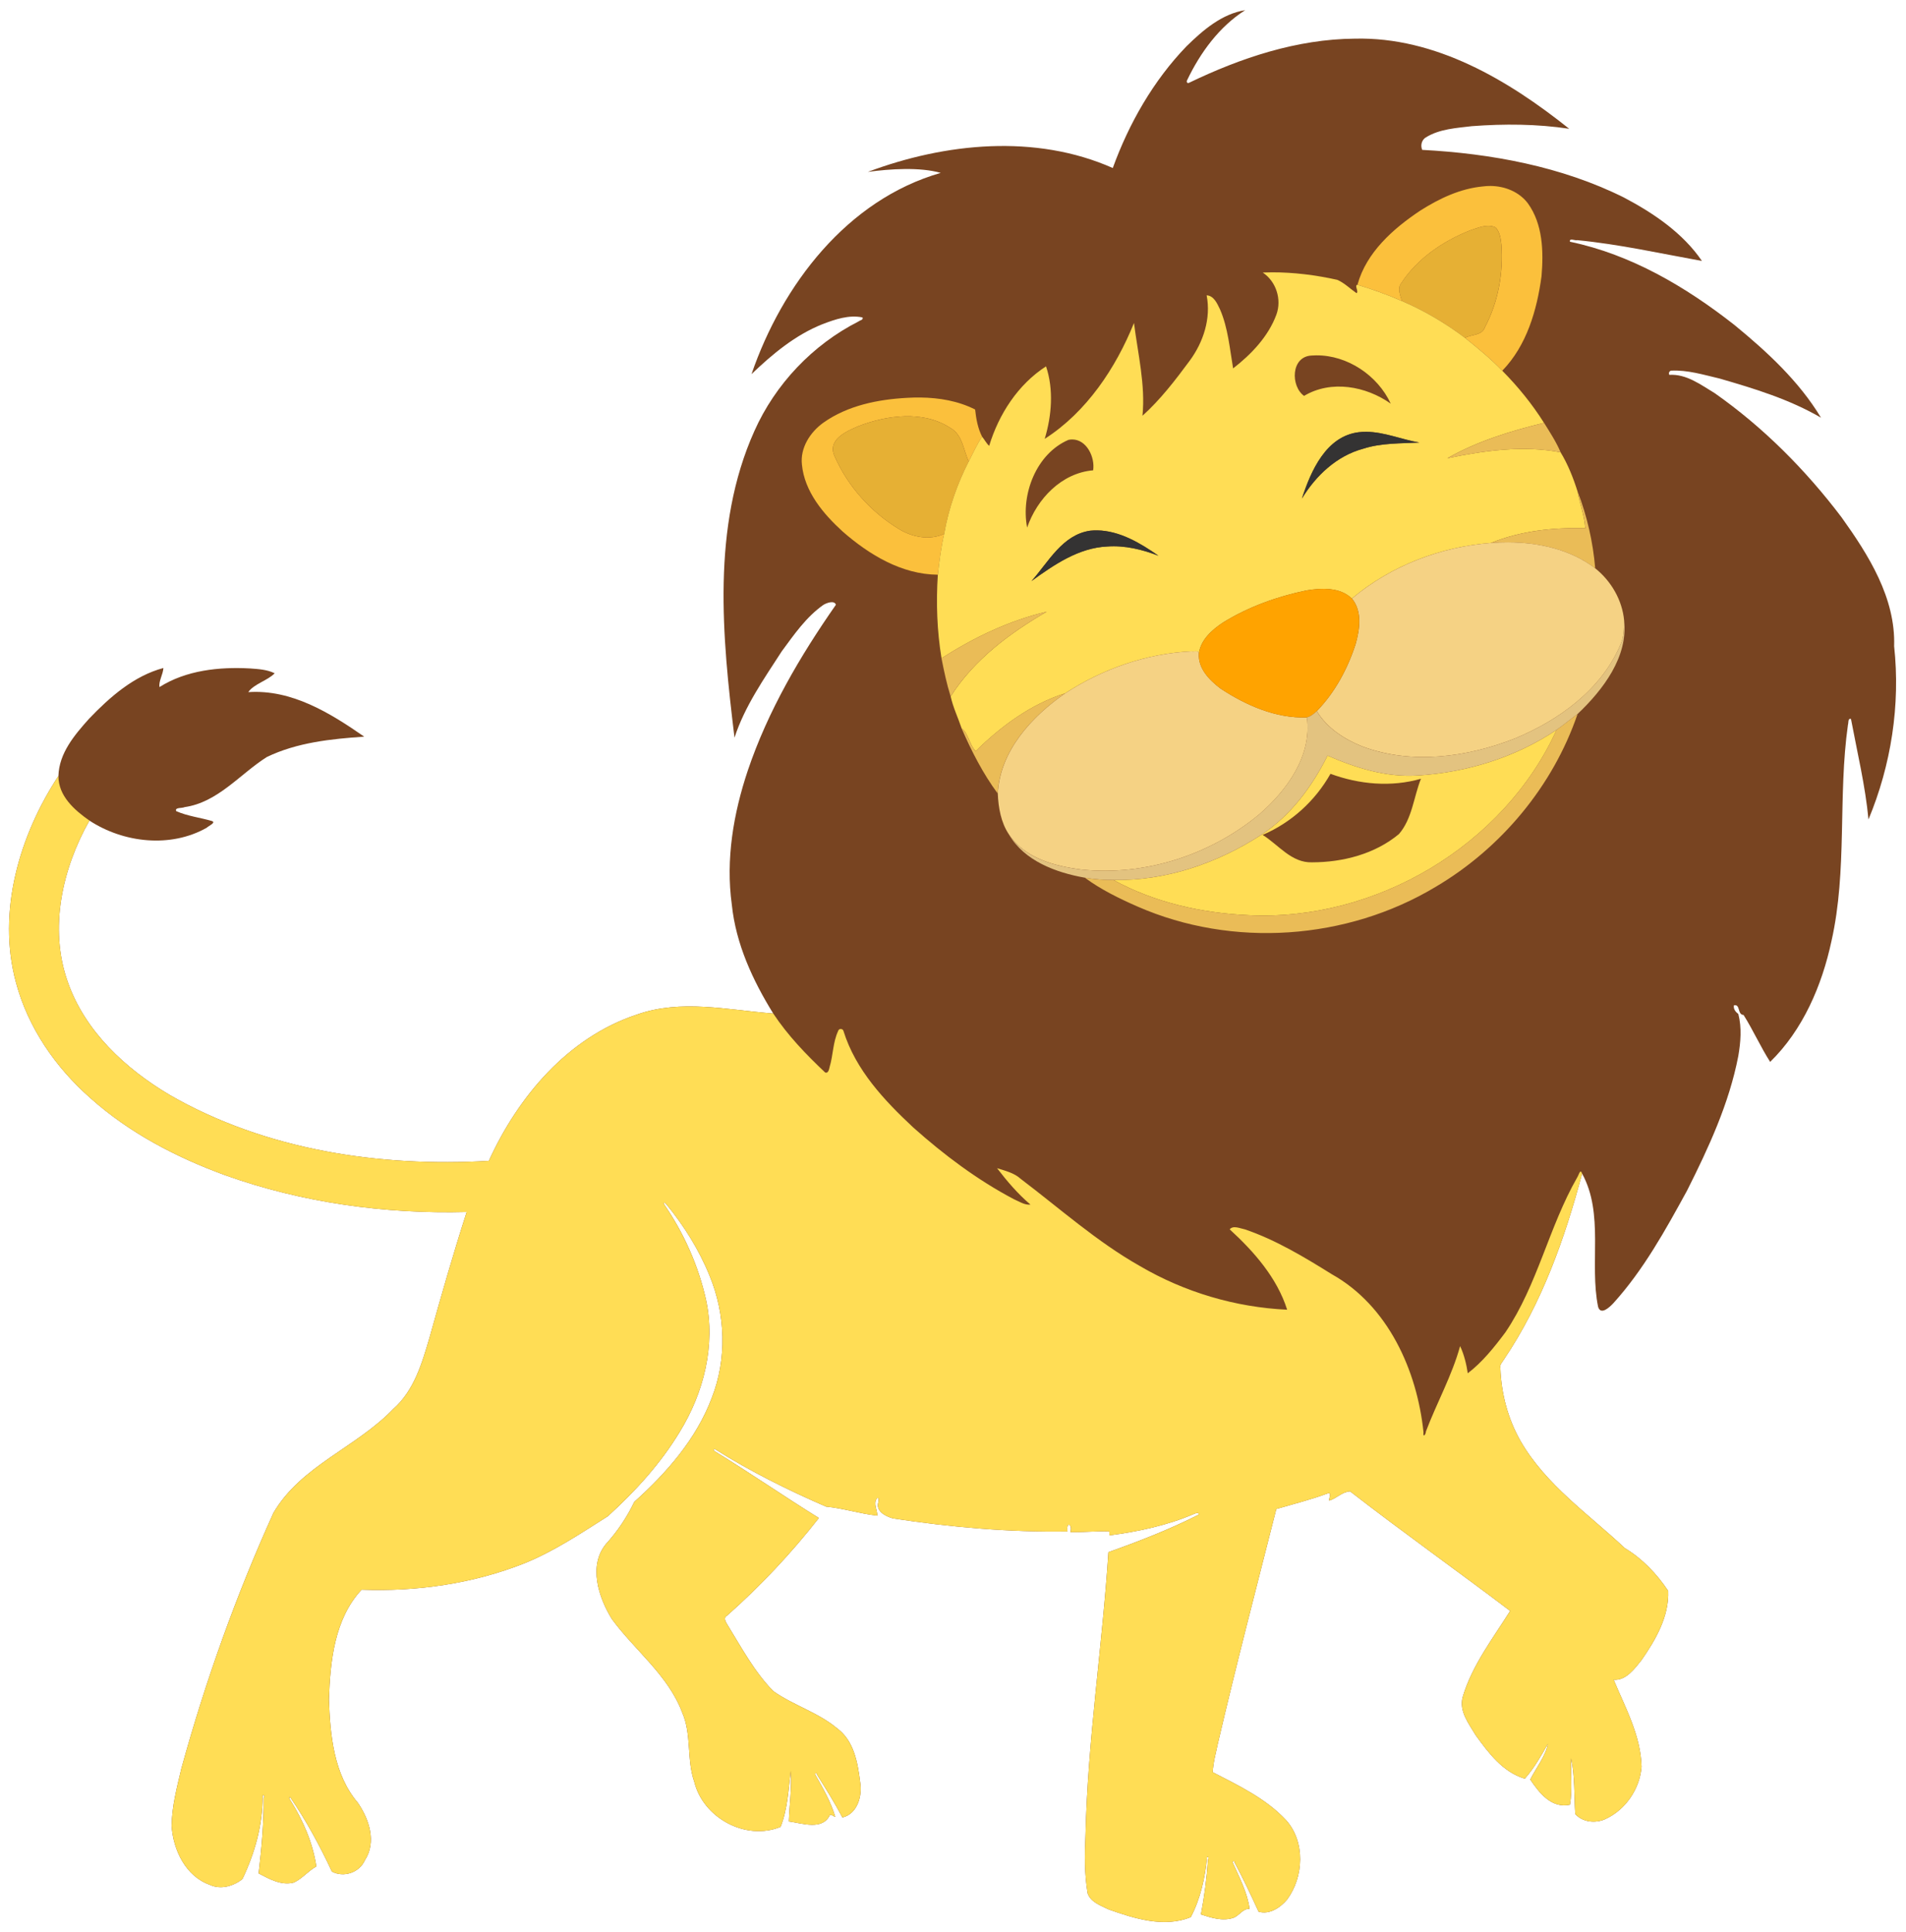
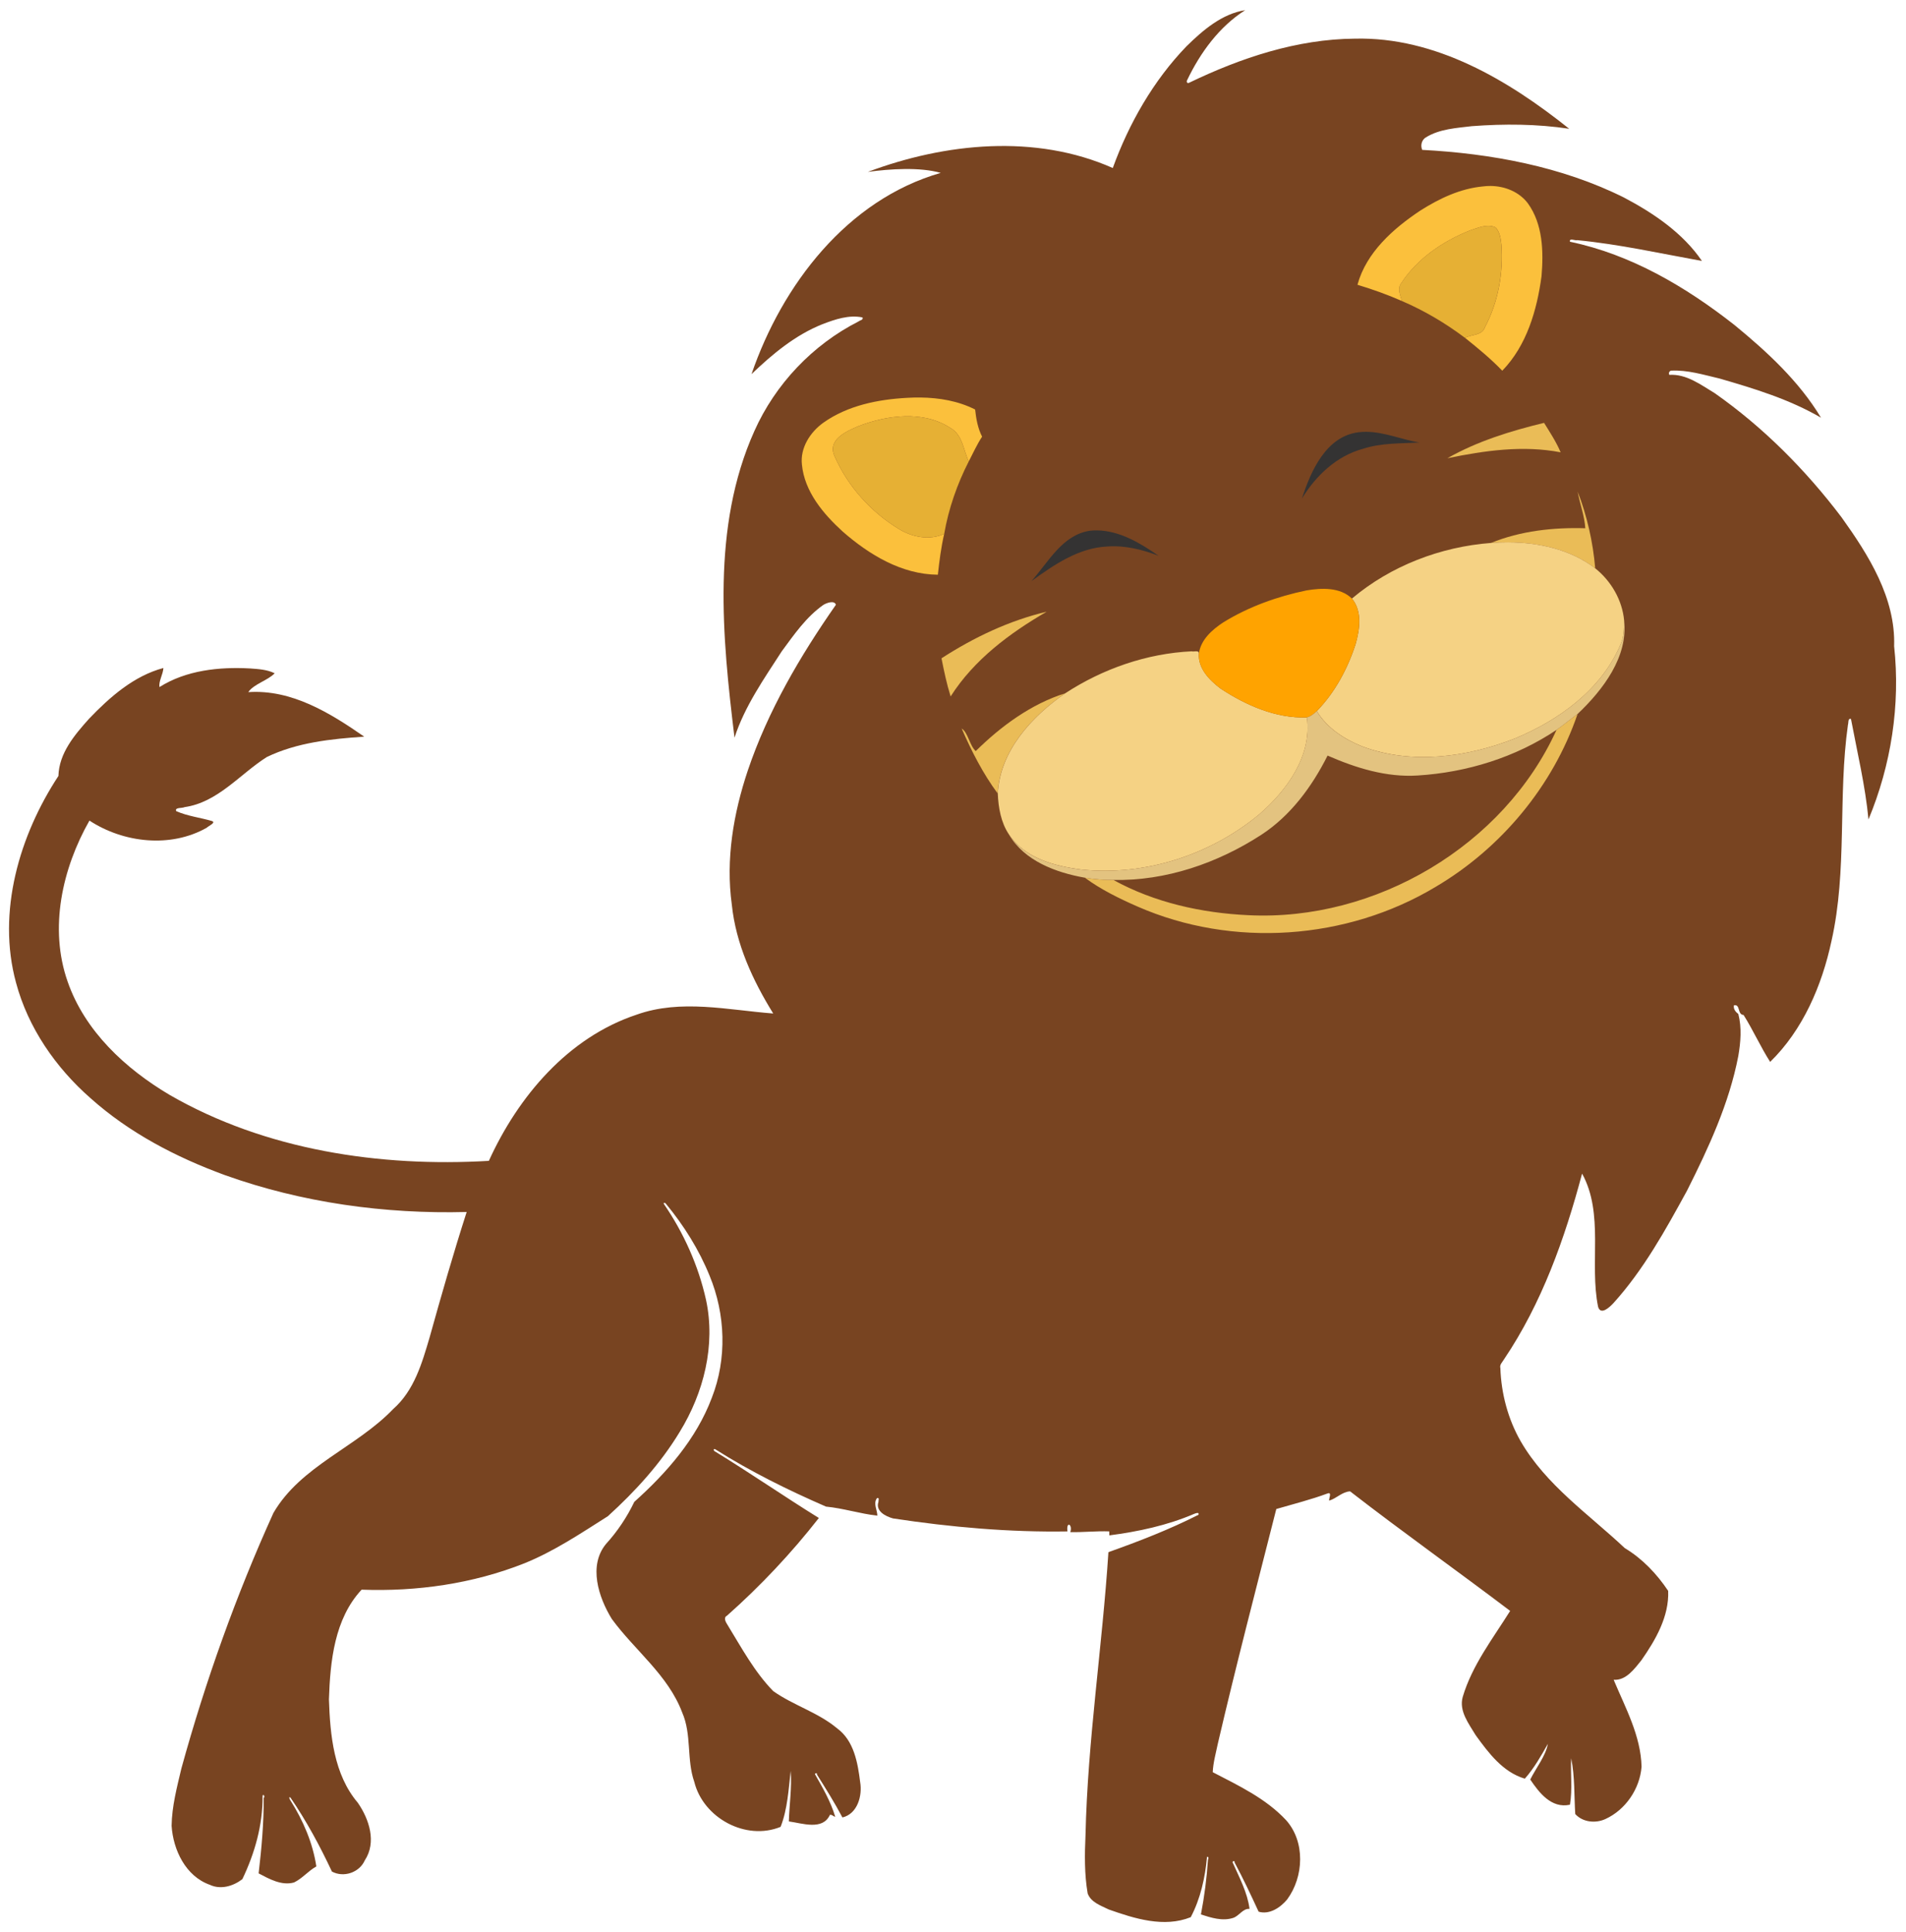
<svg xmlns="http://www.w3.org/2000/svg" xmlns:ns1="http://sodipodi.sourceforge.net/DTD/sodipodi-0.dtd" xmlns:ns2="http://www.inkscape.org/namespaces/inkscape" id="svg2" height="2747pt" width="2711pt" version="1.1" viewBox="0 0 2711 2747" ns1:docname="CuteLion.svg" ns2:version="1.1 (c68e22c387, 2021-05-23)">
  <defs id="defs15" />
  <ns1:namedview id="namedview13" pagecolor="#ffffff" bordercolor="#666666" borderopacity="1.0" ns2:pageshadow="2" ns2:pageopacity="0.0" ns2:pagecheckerboard="0" ns2:document-units="pt" showgrid="false" ns2:zoom="0.20203859" ns2:cx="1806.5856" ns2:cy="1905.5766" ns2:window-width="1920" ns2:window-height="986" ns2:window-x="-11" ns2:window-y="-11" ns2:window-maximized="1" ns2:current-layer="svg2" />
  <path id="rect4211" d="m 1771.1,14.459 c -32.9,5.08 -60.19,28.47 -83.39,51.27 -47.24,48.83 -82.07,110.07 -104.95,173.15 -109.81,-48.67 -238.18,-35.74 -348.42,5.52 31.62,-4.28 73.811,-7.09 103.71,1.4 -133.28,38.2 -225.62,159.43 -269.15,286.13 29.71,-28.48 62.261,-55.649 100.97,-71.039 17.91,-6.85 37.55,-13.611 56.91,-9.581 1.59,3.7 -3.78,3.98 -5.77,5.77 -65.21,33.11 -118.29,89.081 -148.08,155.86 -61.24,136.44 -45.6,293.13 -28.21,435.79 14.49,-44.55 41.999,-83.729 67.23,-122.76 17.51,-23.7 34.69,-48.81 59.12,-65.93 4.41,-2.79 15.599,-7.021 17.91,-0.261 -51.05,73.09 -96.79,151.01 -125.39,235.82 -20.41,60.97 -31.56,126.3 -22.7,190.51 5.72,55.83 29.81,107.86 58.9,154.82 -64.42,-4.93 -131.28,-20.809 -194.23,1.641 -97.68,32.38 -168.71,116.53 -210.24,207.87 -155.05,9.09 -317.77,-15.2 -454.03,-93.75 -62.85,-37.22 -120.51,-90.49 -145.06,-160.97 -26.73,-75.99 -7.83,-160.69 30.98,-229.05 48.51,31.74 115.29,39.24 166.69,10.25 2.48,-2.55 13.75,-7.311 7.67,-9.611 -16.85,-4.97 -34.88,-6.93 -50.97,-14.1 -2.52,-5.62 8.71,-3.86 11.93,-5.68 47.33,-6.77 78.539,-46.819 116.83,-71.159 42.95,-20.8 92.14,-25.9 138.69,-29.02 -48.62,-33.76 -103.16,-67.44 -164.87,-63.3 7.42,-11.37 27.77,-16.589 37.52,-26.809 -10.79,-5.33 -23.23,-6.011 -35.04,-6.881 -43.99,-2.43 -90.979,2.541 -128.79,26.461 -1.47,-8.27 5.05,-17.91 5.53,-27.1 -42.11,11.29 -76.12,41.26 -105.65,72.05 -20.59,23.03 -42.751,48.869 -43.661,81.439 -55.29,84.11 -87.829,193.25 -60.29,293.96 17.14,64.02 56.39,120.69 105.9,164.11 55.08,49.29 121.68,83.95 190.73,109.27 110.01,39.42 227.85,55.641 344.33,52.591 -18.81,58.5 -36.05,118.47 -52.63,178.02 -10.79,36.64 -22.04,75.931 -51.88,102.11 -52.22,54.54 -131.22,80.63 -170.32,147.67 -53.181,117.25 -96.681,239.06 -130.89,363.14 -6.36,26.88 -13.558,53.94 -13.969,81.73 2.21,34.36 20.009,71.651 54.26,83.841 15.56,7.34 33.41,2.01 46.39,-7.98 17.65,-36.77 29.069,-77 28.769,-118.03 0.3,-4.21 4.171,0.42 1.54,2.65 0.231,35.82 -3.01,71.589 -7.17,107.17 15.17,7.97 32.65,17.82 50.33,12.92 11.88,-5.69 20.26,-16.47 31.75,-22.8 -5.06,-33.49 -18.77,-65.25 -36.779,-93.77 -1.15,-1.3 -3.171,-6.299 0.032,-4.019 22.67,33.18 41.85,68.699 58.9,105.07 16.61,8.99 39.041,1.56 46.79,-15.95 17.03,-25.8 6.199,-58.539 -9.95,-81.859 -34.251,-40.34 -39.39,-96.25 -41.07,-147.03 1.78,-54.08 7.8,-114.48 46.47,-155.93 78.369,2.93 158.16,-8.421 231.35,-37.391 42.37,-17.09 80.5,-42.72 118.92,-67.05 38.94,-35.34 74.87,-74.701 102.18,-119.84 34.16,-55.54 51.4,-123.33 37.37,-187.98 -10.84,-48.63 -31.74,-95.139 -59.93,-136.16 -0.93,-2.6 2.359,-1.461 3.079,-0.07 25.42,30.78 46.92,65.049 61.96,102.11 22.71,54.82 24.95,118.25 3.14,173.72 -22.02,58.51 -64.26,106.64 -110.22,147.83 -10.42,21.73 -23.919,41.941 -40.159,59.781 -25.52,30.77 -10.69,76.099 8.2,106.72 32.63,44.66 80.038,79.701 100.07,132.91 13.77,31.36 6.04,66.759 17.25,98.759 12.82,51.29 73.261,84.09 122.76,63.87 9.91,-25.22 11.37,-54.15 14.33,-79.55 1.851,22.85 -1.899,48.061 -2.63,71.841 18.79,2.51 48.219,13.25 58.39,-9.32 2.82,-0.76 4.91,2.25 7.61,2.72 -6.37,-21.5 -17.68,-40.951 -28.69,-60.311 -1.2,-1.17 3.59,-3.13 2.65,0.23 12.59,20.04 25.181,40.081 36.261,61.041 21.43,-5.07 28.59,-30.94 25.209,-50.33 -3.4,-27.48 -8.85,-58.881 -32.73,-76.341 -27.19,-22.81 -62.301,-32.65 -90.97,-53.02 -26.731,-27.43 -45.021,-61.629 -64.921,-94.059 -2.42,-3.76 -6.33,-10.37 -0.759,-13.13 47.56,-42.16 91.6,-88.91 130.65,-138.88 -49.63,-30.74 -97.71,-64.02 -147.49,-94.47 -3.01,-1.08 -2.51,-5.36 0.79,-2.83 49.83,31.46 102.86,57.619 156.87,81.109 24.38,2.34 48.479,10.16 72.99,12.88 0.01,-8.29 -6.19,-17.069 -0.51,-24.889 4.06,-1.15 1.9,3.079 2.07,5.459 -4.36,13.22 10.538,20.55 20.769,23.35 81.99,12.49 165.71,19.82 248.12,18.48 -2.01,-15.51 7.721,-9.959 4.041,0.991 18.47,0.4 36.899,-1.721 55.359,-1.061 0.048,1.43 0.141,4.28 0.19,5.7 41.18,-5.38 82.221,-14.139 120.52,-30.539 2.12,-0.84 7.47,-3.051 6.359,1.189 -41.31,20.94 -84.62,37.71 -128.22,53.2 -8.63,133.91 -29.55,267.58 -32.58,402.11 -1.26,27.65 -1.639,55.6 3.041,83.02 4.58,12.82 18.989,17.42 30.118,22.93 36.71,12.97 78.542,26.189 116.53,10.909 13.8,-26.24 20.52,-56.229 23.13,-85.759 2.84,-0.43 1.96,2.64 1.35,4.32 -1.76,26.02 -5.081,51.949 -10.011,77.569 14.53,4.68 30.46,9.83 45.65,4.97 8.7,-2.68 13.64,-13.509 23.49,-12.959 -3.03,-23.32 -14.39,-44.19 -23.759,-65.35 -1.86,-1.72 3.019,-4.41 2.479,-0.6 12.24,22.91 23.33,46.43 34.2,70 15.32,4.62 30.96,-5.791 40.48,-17.241 23.89,-32.26 26.14,-82.17 -1.45,-112.93 -28.73,-30.8 -67.51,-49.069 -104.3,-68.159 0.669,-13.71 4.43,-27.031 7.23,-40.411 26,-111.67 55.02,-222.62 83.19,-333.74 24.4,-7.14 49.199,-13.291 73.089,-22.191 6.54,-2.17 1.351,7.419 2.111,10.259 10.3,-2.99 18.66,-12.699 29.77,-13.169 74.82,57.94 152.55,113.1 227.66,169.95 -24.35,38.92 -54.099,77.16 -67.459,122.28 -5.67,20.14 8.699,38.109 18.43,54.459 18.26,25.19 38.63,52.541 69.879,61.791 13.17,-14.76 23.761,-33.48 32.791,-49.55 -2.86,16.82 -16.83,34.259 -25.07,50.789 12.57,18.54 30.01,41.571 56.479,35.791 3.682,-21.85 0.651,-44.941 1.691,-66.091 5.36,25.67 4.189,53.231 5.839,79.361 10.65,11.71 28.72,13.53 42.74,7.17 28.85,-13.15 49.09,-42.921 51.58,-74.431 -1.04,-44.16 -23.181,-84.099 -39.69,-123.64 17.55,1.34 29.631,-15.61 39.381,-27.63 20.18,-28.86 39.69,-62.471 38.15,-98.781 -16.22,-24.22 -36.622,-45.74 -61.731,-60.8 -51.43,-48.32 -112.1,-89.69 -148.09,-151.93 -18.04,-31.57 -27.601,-67.7 -28.861,-103.97 -1.34,-4.99 2.891,-8.389 5.011,-12.209 53.95,-79.89 86.6,-171.83 111.23,-264.33 31.52,57.3 10.199,127.87 22.759,189.32 3.71,12.86 16.79,0.239 21.75,-5.091 43.02,-47.52 74.23,-104.23 104.85,-160.15 30.63,-60.94 59.821,-123.76 72.821,-191.18 3.38,-19.72 5.14,-40.3 0.032,-59.83 -3.83,-2.9 -7.3,-7.13 -6.23,-12.35 9.57,-1.92 4.51,13.27 13.7,13.75 13.44,21.25 24.68,46.36 37.84,66.7 46.64,-45.48 73.64,-108.61 87.18,-171.73 22.85,-101.05 8.98,-205.56 23.45,-307.51 1.02,-2.9 -0.33,-9.74 4.31,-8.32 8.9,47.43 20.41,95.111 24.89,142.89 32.26,-77.32 45.541,-162.99 36.491,-246.36 2.19,-68.59 -36.321,-129.48 -74.721,-183.13 -50.95,-67.28 -111.24,-128.03 -180.44,-176.56 -19.83,-11.92 -40.25,-27.57 -64.58,-26.05 -1.3,-2.54 -0.339,-4.93 2.29,-5.97 23.58,-1.27 46.419,5.9 69.11,11.18 49.52,14.32 99.539,29.58 144.31,55.7 -31.28,-51.94 -76.619,-93.7 -123.14,-131.85 -69,-54.14 -147.16,-100.25 -233.86,-118.31 -1.54,-5.87 7.41,-1.211 10.31,-2.241 59.71,5.76 118.4,18.941 177.34,29.561 -26.89,-39.5 -68.629,-67.91 -110.74,-90.07 -88.77,-44.36 -189.5,-62.711 -287.11,-67.861 -2.82,-6.41 -0.72,-14.37 5.4,-17.88 19.4,-11.9 43.05,-13.16 65.11,-15.82 46.11,-3.47 92.73,-3.22 138.54,3.7 -86.57,-69.16 -190.21,-130.91 -304.98,-128.14 -82.3,0.69 -162.02,27.27 -235.52,62.68 -2.97,1.55 -4.359,-1.49 -2.83,-3.85 18.73,-39.08 45.53,-75.821 82.489,-99.341 z" fill="#ff8b00" style="fill:#784421" />
  <path id="path6" d="m 2120.2,264.38 c -3.724,-0.04 -7.439,0.187 -11.091,0.681 -32.12,3 -61.889,17.211 -88.819,34.231 -38.45,25.6 -76.961,59.49 -89.511,105.58 21.49,6.5 42.691,13.999 63.241,23.089 -2.11,-7.99 -6.89,-17.559 -1.12,-25.119 22.95,-35.34 59.74,-60.131 98.48,-75.441 11.23,-3.57 24.471,-9.83 36.041,-3.98 5.85,6.56 7.18,15.67 8.1,24.1 3.05,40.29 -4.46,81.74 -23.37,117.57 -3.99,12.24 -19.021,10.119 -28.391,15.239 18.39,14.72 36.621,29.72 52.991,46.72 34.8,-35.78 49.361,-86.2 55.841,-134.47 2.94,-34.97 1.939,-74.02 -19.531,-103.62 -12.352,-16.327 -32.749,-24.366 -52.859,-24.581 z m -811.11,300.78 c -6.186,-0.069 -12.361,0.091 -18.481,0.437 -41.72,2.22 -84.929,10.829 -119.59,35.419 -18.63,13.37 -33.06,35.701 -30.42,59.411 3.67,38.54 30.31,70.02 57.83,95.15 37.58,32.95 84.061,61.16 135.54,61.52 2.12,-19.52 4.569,-39.041 9.039,-58.181 -20.67,9.79 -45.29,4.841 -64.25,-6.669 -39.89,-24.2 -72.929,-60.76 -91.659,-103.55 -10.9,-23.54 16.77,-35.54 33.78,-42.8 40.93,-15.73 92.17,-22.71 130.77,2.45 17.62,9.81 18.41,31.229 26.25,47.689 6.2,-11.8 11.581,-24.069 18.991,-35.209 -6.13,-11.96 -8.511,-25.45 -9.931,-38.6 -24.009,-12.179 -51.061,-16.767 -77.869,-17.067 z" fill="#fbc03c" />
  <path id="path8" d="m 2117.3,321.03 c -8.782,-0.15 -17.892,3.806 -25.964,6.372 -38.74,15.31 -75.53,40.101 -98.48,75.441 -5.77,7.56 -0.99,17.129 1.12,25.119 31.91,13.66 62.009,31.52 89.739,52.37 9.37,-5.12 24.401,-2.999 28.391,-15.239 18.91,-35.83 26.42,-77.28 23.37,-117.57 -0.92,-8.43 -2.25,-17.54 -8.1,-24.1 -3.254,-1.645 -6.64,-2.333 -10.076,-2.392 z m -825.9,270.71 c -24.123,-0.089 -48.776,5.798 -70.52,14.155 -17.01,7.26 -44.68,19.26 -33.78,42.8 18.73,42.79 51.769,79.35 91.659,103.55 18.96,11.51 43.58,16.459 64.25,6.669 6.23,-35.77 18.381,-70.62 34.891,-102.88 -7.84,-16.46 -8.63,-37.879 -26.25,-47.689 -18.094,-11.794 -38.965,-16.526 -60.25,-16.605 z" fill="#e6b034" />
-   <path id="path10" d="m 1809.1,387.18 c -4.377,0.018 -8.726,0.122 -13.036,0.314 19.14,12.68 27.319,38.419 19.359,59.959 -11.54,31.16 -35.949,56.54 -61.509,76.32 -4.65,-26.89 -7.161,-57.751 -18.691,-84.041 -3.9,-8.07 -8.619,-19.309 -18.969,-19.889 6.44,32.91 -4.661,66.739 -24.241,93.209 -20.36,27.52 -41.599,55.19 -67.009,78.05 4.33,-44.02 -6.561,-88.221 -12.081,-131.89 -25.8,63.84 -67.359,126.58 -126.99,164.73 10,-32.93 12.93,-70.33 1.88,-103.1 -39.86,25.79 -67.12,67.91 -80.88,113.03 -4.12,-3.7 -6.54,-8.86 -10.08,-13.05 -7.41,11.14 -12.791,23.409 -18.991,35.209 -16.51,32.26 -28.661,67.11 -34.891,102.88 -4.47,19.14 -6.919,38.661 -9.039,58.181 -2.6,39.65 -1.21,79.599 5.25,118.84 45.95,-29.69 96.19,-53.61 149.63,-66.25 -52.42,30.33 -103.51,68.301 -136.63,120.49 3.47,15.73 10.569,30.39 15.709,45.62 8.93,5.41 11.351,24.439 19.991,32.069 35.85,-35.43 78.91,-67.029 127.15,-82.169 53.47,-34.91 116.01,-56.69 179.96,-59.7 2.89,1.07 10.56,-2.21 10.17,3.25 2.69,-19.79 18.93,-34.01 34.67,-44.37 36.2,-22.33 76.99,-36.881 118.52,-45.491 21.4,-3.53 47.73,-4.729 64.5,11.611 55.14,-46.53 126.04,-73.63 197.75,-79.07 42.13,-17.17 88.909,-22.281 134.19,-20.891 -1.13,-17.77 -7.709,-34.64 -10.889,-52.05 -6.01,-19.23 -13.891,-39.03 -24.191,-55.9 -53.53,-10.37 -108.56,-2.42 -161.09,8.42 42.7,-24.29 90.271,-38.849 137.51,-50.309 -16.93,-26.8 -37.09,-51.641 -59.42,-74.141 -16.37,-17 -34.601,-32 -52.991,-46.72 -27.73,-20.85 -57.829,-38.71 -89.739,-52.37 -20.55,-9.09 -41.751,-16.589 -63.241,-23.089 -4.75,0.76 2.231,9.61 -1.259,11.93 -9.13,-6.27 -17.161,-14.49 -27.411,-18.95 -30.266,-6.755 -62.331,-10.8 -92.974,-10.673 z m 63.016,118.03 c 44.36,-0.379 87.479,28.563 105.99,68.661 -35.27,-24.93 -84.721,-34.03 -123.28,-11.02 -19.18,-13.6 -19.039,-55.97 10.741,-57.37 2.185,-0.163 4.37,-0.252 6.552,-0.27 z m 71.497,108.71 c 25.642,0.262 50.09,11.006 75.281,15.25 -25.26,1.37 -54.24,0.42 -79.95,8.8 -37.6,10.07 -67.48,38.399 -87.17,70.859 12.8,-39.41 34.38,-88.6 80.77,-94.33 3.717,-0.44 7.406,-0.617 11.069,-0.58 z m -418.56,10.883 c 20.454,-0.049 32.662,25.188 29.786,43.856 -44.98,3.77 -79.931,40.701 -93.911,81.441 -9.08,-47.25 12.91,-104.96 58.75,-124.72 1.848,-0.387 3.642,-0.572 5.375,-0.577 z m 35.527,129.26 c 32.032,0.451 61.83,18.371 87.169,36.061 -23.09,-8.87 -47.719,-14.931 -72.689,-13.141 -40.96,1.8 -75.901,26.03 -107.96,49.15 24.17,-27.07 43.94,-65.91 83.47,-71.63 3.359,-0.347 6.697,-0.487 10.011,-0.441 z m 653.45,283.57 c -58.26,39.14 -127.78,60.601 -197.59,64.911 -44.55,2.87 -87.951,-10.711 -128.16,-28.291 -22.18,44.12 -52.519,85.441 -94.369,112.69 -62.15,40.26 -135.67,65.649 -210.27,64.089 58.3,32.17 125.8,47.11 192.16,50.13 180.67,8.94 363.19,-98.65 438.23,-263.53 z m -321.63,62.52 c 40.75,15.03 86.361,19.25 128.69,7.02 -10.36,26 -12.451,56.939 -31.311,78.639 -34.09,28.41 -79.949,40.171 -123.67,40.191 -29.19,0.92 -47.56,-24.88 -70.2,-39 40.75,-17.39 74.759,-48.34 96.489,-86.85 z m -1809.3,3.059 c -55.29,84.11 -87.829,193.25 -60.289,293.96 17.14,64.02 56.39,120.69 105.9,164.11 55.08,49.29 121.68,83.95 190.73,109.27 110.01,39.42 227.85,55.641 344.33,52.591 -18.81,58.5 -36.05,118.47 -52.63,178.02 -10.79,36.64 -22.04,75.931 -51.88,102.11 -52.22,54.54 -131.22,80.63 -170.32,147.67 -53.18,117.25 -96.681,239.06 -130.89,363.14 -6.36,26.88 -13.559,53.94 -13.969,81.73 2.21,34.36 20.009,71.651 54.259,83.841 15.56,7.34 33.411,2.01 46.391,-7.98 17.65,-36.77 29.069,-77 28.769,-118.03 0.3,-4.21 4.171,0.42 1.541,2.65 0.23,35.82 -3.01,71.589 -7.17,107.17 15.17,7.97 32.65,17.82 50.33,12.92 11.88,-5.69 20.26,-16.47 31.75,-22.8 -5.06,-33.49 -18.77,-65.25 -36.78,-93.77 -1.15,-1.3 -3.17,-6.299 0.03,-4.019 22.67,33.18 41.85,68.699 58.9,105.07 16.61,8.99 39.041,1.56 46.791,-15.95 17.03,-25.8 6.2,-58.539 -9.95,-81.859 -34.25,-40.34 -39.39,-96.25 -41.07,-147.03 1.78,-54.08 7.8,-114.48 46.47,-155.93 78.37,2.93 158.16,-8.421 231.35,-37.391 42.37,-17.09 80.5,-42.72 118.92,-67.05 38.94,-35.34 74.87,-74.701 102.18,-119.84 34.16,-55.54 51.4,-123.33 37.37,-187.98 -10.84,-48.63 -31.74,-95.139 -59.93,-136.16 -0.93,-2.6 2.36,-1.46 3.08,-0.07 25.42,30.78 46.919,65.049 61.959,102.11 22.71,54.82 24.951,118.25 3.141,173.72 -22.02,58.51 -64.26,106.64 -110.22,147.83 -10.42,21.73 -23.919,41.941 -40.159,59.781 -25.52,30.77 -10.69,76.099 8.2,106.72 32.63,44.66 80.039,79.701 100.07,132.91 13.77,31.36 6.04,66.759 17.25,98.759 12.82,51.29 73.261,84.09 122.76,63.87 9.91,-25.22 11.37,-54.15 14.33,-79.55 1.85,22.85 -1.9,48.061 -2.63,71.841 18.79,2.51 48.219,13.25 58.389,-9.32 2.82,-0.76 4.911,2.25 7.611,2.72 -6.37,-21.5 -17.681,-40.951 -28.691,-60.311 -1.2,-1.17 3.59,-3.13 2.65,0.23 12.59,20.04 25.181,40.081 36.261,61.041 21.43,-5.07 28.589,-30.94 25.209,-50.33 -3.4,-27.48 -8.85,-58.881 -32.73,-76.341 -27.19,-22.81 -62.3,-32.65 -90.97,-53.02 -26.73,-27.43 -45.02,-61.629 -64.92,-94.059 -2.42,-3.76 -6.329,-10.37 -0.759,-13.13 47.56,-42.16 91.6,-88.91 130.65,-138.88 -49.63,-30.74 -97.711,-64.02 -147.49,-94.47 -3.01,-1.08 -2.509,-5.36 0.791,-2.83 49.83,31.46 102.86,57.619 156.87,81.109 24.38,2.34 48.479,10.16 72.989,12.88 0.01,-8.29 -6.189,-17.069 -0.509,-24.889 4.06,-1.15 1.9,3.079 2.07,5.459 -4.36,13.22 10.539,20.55 20.769,23.35 81.99,12.49 165.71,19.82 248.12,18.48 -2.01,-15.51 7.721,-9.959 4.041,0.991 18.47,0.4 36.899,-1.721 55.359,-1.061 0.05,1.43 0.141,4.28 0.191,5.7 41.18,-5.38 82.22,-14.139 120.52,-30.539 2.12,-0.84 7.469,-3.051 6.359,1.189 -41.31,20.94 -84.62,37.71 -128.22,53.2 -8.63,133.91 -29.55,267.58 -32.58,402.11 -1.26,27.65 -1.639,55.6 3.041,83.02 4.58,12.82 18.989,17.42 30.119,22.93 36.71,12.97 78.541,26.189 116.53,10.909 13.8,-26.24 20.52,-56.229 23.13,-85.759 2.84,-0.43 1.96,2.64 1.35,4.32 -1.76,26.02 -5.081,51.949 -10.011,77.569 14.53,4.68 30.46,9.83 45.65,4.97 8.7,-2.68 13.641,-13.509 23.491,-12.959 -3.03,-23.32 -14.389,-44.19 -23.759,-65.35 -1.86,-1.72 3.02,-4.41 2.48,-0.6 12.24,22.91 23.33,46.43 34.2,70 15.32,4.62 30.96,-5.791 40.48,-17.241 23.89,-32.26 26.14,-82.17 -1.45,-112.93 -28.73,-30.8 -67.51,-49.069 -104.3,-68.159 0.67,-13.71 4.43,-27.031 7.23,-40.411 26,-111.67 55.021,-222.62 83.191,-333.74 24.4,-7.14 49.199,-13.291 73.089,-22.191 6.54,-2.17 1.351,7.419 2.111,10.259 10.3,-2.99 18.66,-12.699 29.77,-13.169 74.82,57.94 152.55,113.1 227.66,169.95 -24.35,38.92 -54.099,77.16 -67.459,122.28 -5.67,20.14 8.7,38.109 18.43,54.459 18.26,25.19 38.63,52.541 69.88,61.791 13.17,-14.76 23.761,-33.48 32.791,-49.55 -2.86,16.82 -16.83,34.259 -25.07,50.789 12.57,18.54 30.01,41.571 56.48,35.791 3.68,-21.85 0.651,-44.941 1.691,-66.091 5.36,25.67 4.189,53.231 5.839,79.361 10.65,11.71 28.721,13.53 42.741,7.17 28.85,-13.15 49.09,-42.921 51.58,-74.431 -1.04,-44.16 -23.181,-84.099 -39.691,-123.64 17.55,1.34 29.631,-15.61 39.381,-27.63 20.18,-28.86 39.69,-62.471 38.15,-98.781 -16.22,-24.22 -36.621,-45.74 -61.731,-60.8 -51.43,-48.32 -112.1,-89.69 -148.09,-151.93 -18.04,-31.57 -27.601,-67.7 -28.861,-103.97 -1.34,-4.99 2.891,-8.389 5.011,-12.209 53.95,-79.89 86.6,-171.83 111.23,-264.33 -2.73,-7.86 -4.66,2.199 -7.08,5.659 -40.36,70.41 -56.21,152.45 -102,219.99 -15.68,21 -32.93,42.609 -53.55,58.239 -1.72,-12.12 -5.16,-26.519 -10.88,-38.659 -11.55,42.1 -33.241,80.59 -48.611,121.32 0.04,3.72 -4.359,10.33 -3.489,1.02 -9.08,-87.76 -50.49,-179.88 -130.35,-224.48 -39.26,-24.42 -79.411,-48.689 -123.34,-63.719 -6.64,-1.26 -17.03,-6.311 -21.93,-0.111 34.56,31.56 67.409,68.991 81.709,114.24 -73.57,-3.41 -146.14,-24.94 -209.65,-62.2 -61.07,-34.55 -113.53,-81.59 -169.23,-123.75 -9.34,-8.56 -21.969,-11.52 -33.709,-15.23 14.17,18.46 29.639,36.599 47.469,51.709 -8.1,1.06 -16.14,-4.48 -23.6,-7.67 -51.97,-27.37 -99.309,-62.92 -143.07,-101.93 -41.28,-38.47 -81.93,-81.8 -99.15,-136.82 -0.66,-4.06 -6.951,-4.42 -7.781,-0.17 -7.44,15.93 -6.989,34.231 -12.039,50.941 -0.65,2.83 -1.85,9.8 -6.45,7.77 -27.06,-25.57 -53.151,-52.611 -73.761,-83.791 -64.42,-4.93 -131.28,-20.809 -194.23,1.641 -97.68,32.38 -168.71,116.53 -210.24,207.87 -155.05,9.09 -317.77,-15.2 -454.03,-93.75 -62.85,-37.22 -120.51,-90.49 -145.06,-160.97 -26.73,-75.99 -7.83,-160.69 30.98,-229.05 -21.4,-14.97 -44.3,-35.001 -44.12,-63.461 z" fill="#fbc959" style="fill:#ffdd55" />
  <path id="path18" d="m 2196.2,601.19 c -47.24,11.46 -94.811,26.019 -137.51,50.309 52.53,-10.84 107.56,-18.79 161.09,-8.42 -6.09,-14.49 -15.41,-28.779 -23.58,-41.889 z m 47.77,97.789 c 3.18,17.41 9.759,34.28 10.889,52.05 -45.28,-1.39 -92.059,3.721 -134.19,20.891 51.17,-3.83 106.47,4.229 148.29,36.059 -3.14,-37.17 -11.549,-74.36 -24.989,-109 z m -755.2,170.7 c -53.44,12.64 -103.68,36.56 -149.63,66.25 3.59,18.23 7.41,36.491 13,54.241 33.12,-52.19 84.21,-90.161 136.63,-120.49 z m 26.22,116.01 c -48.24,15.14 -91.3,46.739 -127.15,82.169 -8.64,-7.63 -11.061,-26.659 -19.991,-32.069 14.07,32.3 30.23,64.01 51.22,92.33 3.24,-60.71 48.34,-109.4 95.92,-142.43 z m 728.88,29.369 c -10.05,7.43 -19.681,15.38 -29.891,22.57 -75.04,164.88 -257.56,272.47 -438.23,263.53 -66.36,-3.02 -133.86,-17.96 -192.16,-50.13 -13.59,0.24 -27.091,-1.14 -40.491,-3.15 22.01,16.42 48.96,29.661 74.92,41.011 135.06,59.13 297.6,47.819 423.85,-27.941 93.17,-54.9 167.06,-143.46 202,-245.89 z" fill="#eabc57" />
  <path id="path20" d="m 1943.6,613.92 c -3.663,-0.037 -7.351,0.14 -11.069,0.58 -46.39,5.73 -67.97,54.92 -80.77,94.33 19.69,-32.46 49.57,-60.789 87.17,-70.859 25.71,-8.38 54.69,-7.43 79.95,-8.8 -25.191,-4.244 -49.639,-14.988 -75.281,-15.25 z m -383,140.14 c -3.314,-0.047 -6.652,0.094 -10.011,0.441 -39.53,5.72 -59.3,44.56 -83.47,71.63 32.06,-23.12 67.001,-47.35 107.96,-49.15 24.97,-1.79 49.599,4.271 72.689,13.141 -25.339,-17.69 -55.136,-35.61 -87.169,-36.061 z" fill="#343333" />
  <path id="path28" d="m 2144.9,771.04 c -8.13,-0.027 -16.225,0.281 -24.22,0.88 -71.71,5.44 -142.61,32.54 -197.75,79.07 14.98,18.21 11.129,43.91 5.159,65.05 -11.4,34.99 -29.37,68.479 -55.17,94.959 14.47,24.06 39.221,40.06 64.841,50.27 69.79,26.11 148.4,15.499 216.41,-11.141 62.99,-25.95 123.66,-69.589 150.88,-134.06 5.03,-10.55 4.621,-22.56 5.031,-33.95 -2.69,-29.04 -18.481,-56.021 -41.111,-74.141 -35.286,-26.857 -80.168,-36.791 -124.07,-36.939 z m -443.52,154.93 c -2.23,0.004 -4.871,0.557 -6.316,0.022 -63.95,3.01 -126.49,24.79 -179.96,59.7 -47.58,33.03 -92.68,81.72 -95.92,142.43 0.86,20.07 4.419,41.06 15.759,58.03 22.57,34.03 64.681,45.13 102.84,50.08 90.2,9.64 183.6,-20.56 253.15,-78.33 39.35,-33.91 75.41,-83.19 67.95,-137.95 -43.83,1.71 -86.739,-17.22 -122.81,-40.98 -15.65,-11.87 -32.221,-28.41 -30.841,-49.73 0.195,-2.73 -1.625,-3.276 -3.855,-3.272 z" fill="#f5d284" />
  <path id="path30" d="m 1858.4,839.38 c 21.4,-3.53 47.73,-4.73 64.5,11.61 14.98,18.21 11.13,43.91 5.16,65.05 -11.4,34.99 -29.37,68.48 -55.17,94.96 -4.05,3.87 -8.49,7.54 -14.03,8.95 -43.83,1.71 -86.74,-17.22 -122.81,-40.98 -15.65,-11.87 -32.22,-28.41 -30.84,-49.73 2.69,-19.79 18.93,-34.01 34.67,-44.37 36.2,-22.33 76.99,-36.88 118.52,-45.49 z" fill="#ffa300" />
  <path id="path34" d="m 2310,882.12 c 6.14,51.42 -29.97,98.73 -66.09,132.94 -10.05,7.43 -19.68,15.38 -29.89,22.57 -58.26,39.14 -127.78,60.6 -197.59,64.91 -44.55,2.87 -87.95,-10.71 -128.16,-28.29 -22.18,44.12 -52.52,85.44 -94.37,112.69 -62.15,40.26 -135.67,65.65 -210.27,64.09 -13.59,0.24 -27.09,-1.14 -40.49,-3.15 -41.12,-7.24 -86.22,-23.79 -108.27,-61.73 22.57,34.03 64.68,45.13 102.84,50.08 90.2,9.64 183.6,-20.56 253.15,-78.33 39.35,-33.91 75.41,-83.19 67.95,-137.95 5.54,-1.41 9.98,-5.08 14.03,-8.95 14.47,24.06 39.22,40.06 64.84,50.27 69.79,26.11 148.4,15.5 216.41,-11.14 62.99,-25.95 123.66,-69.59 150.88,-134.06 5.03,-10.55 4.62,-22.56 5.03,-33.95 z" fill="#e3c380" />
</svg>